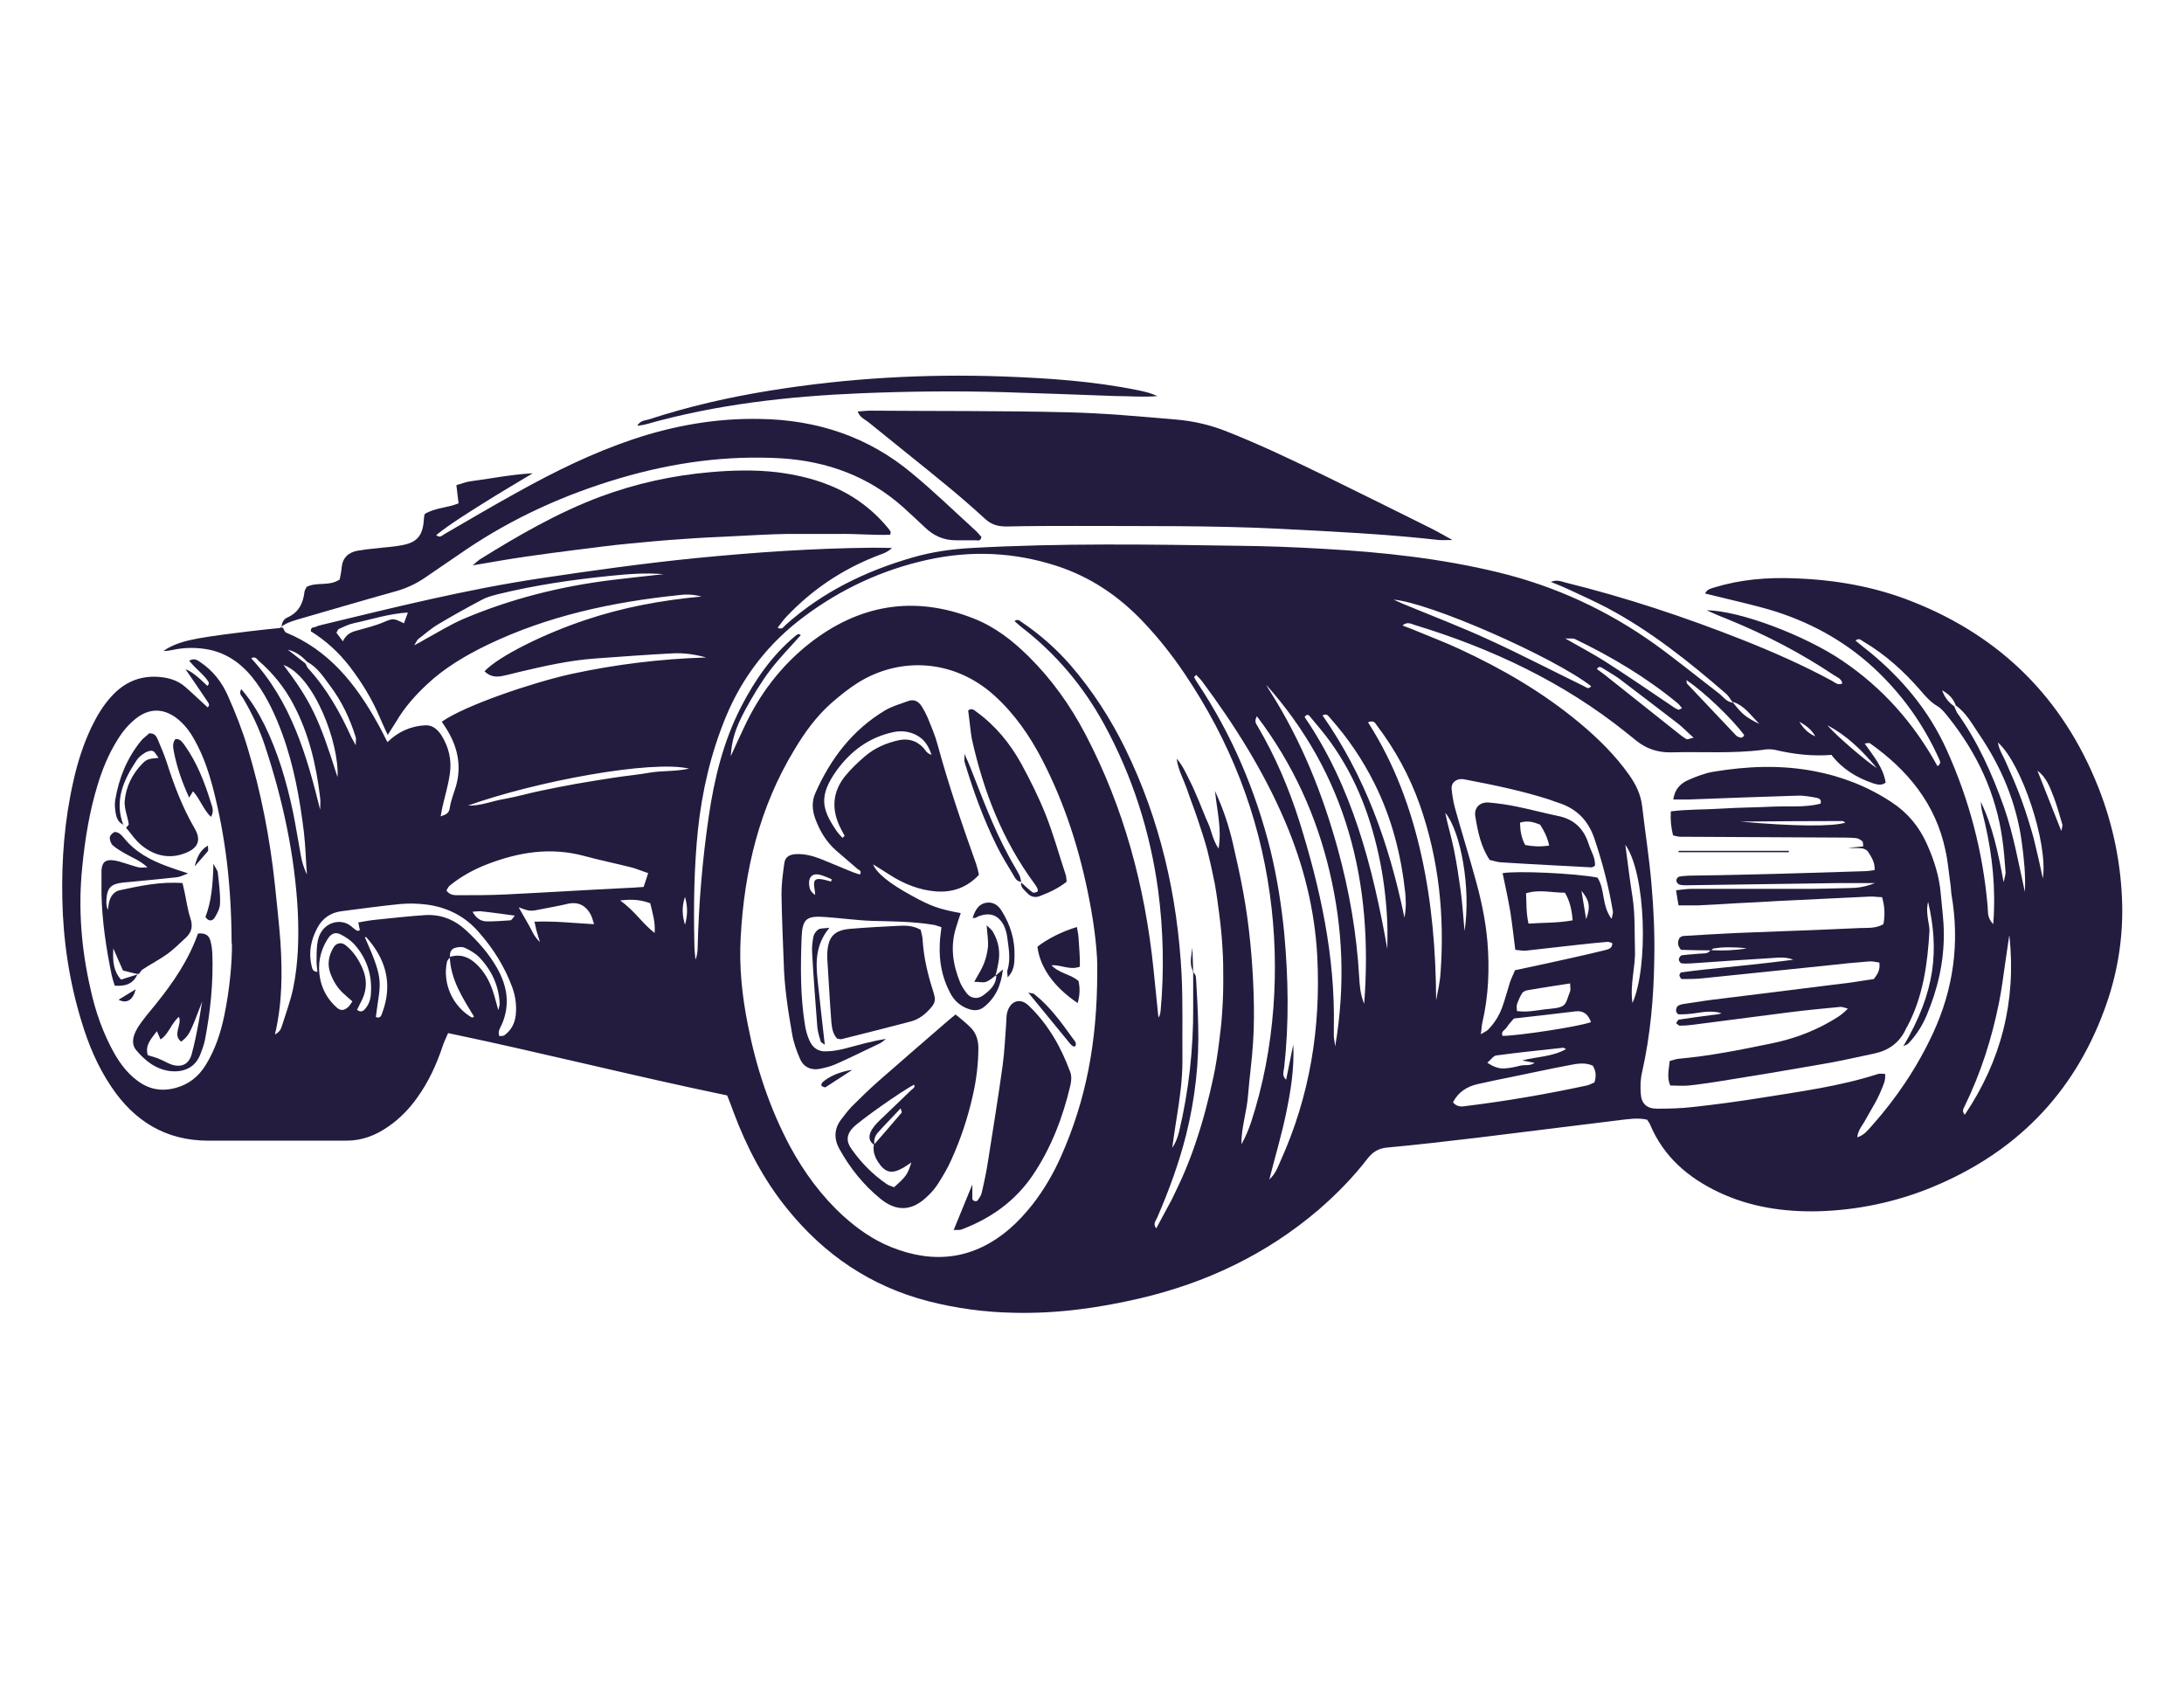
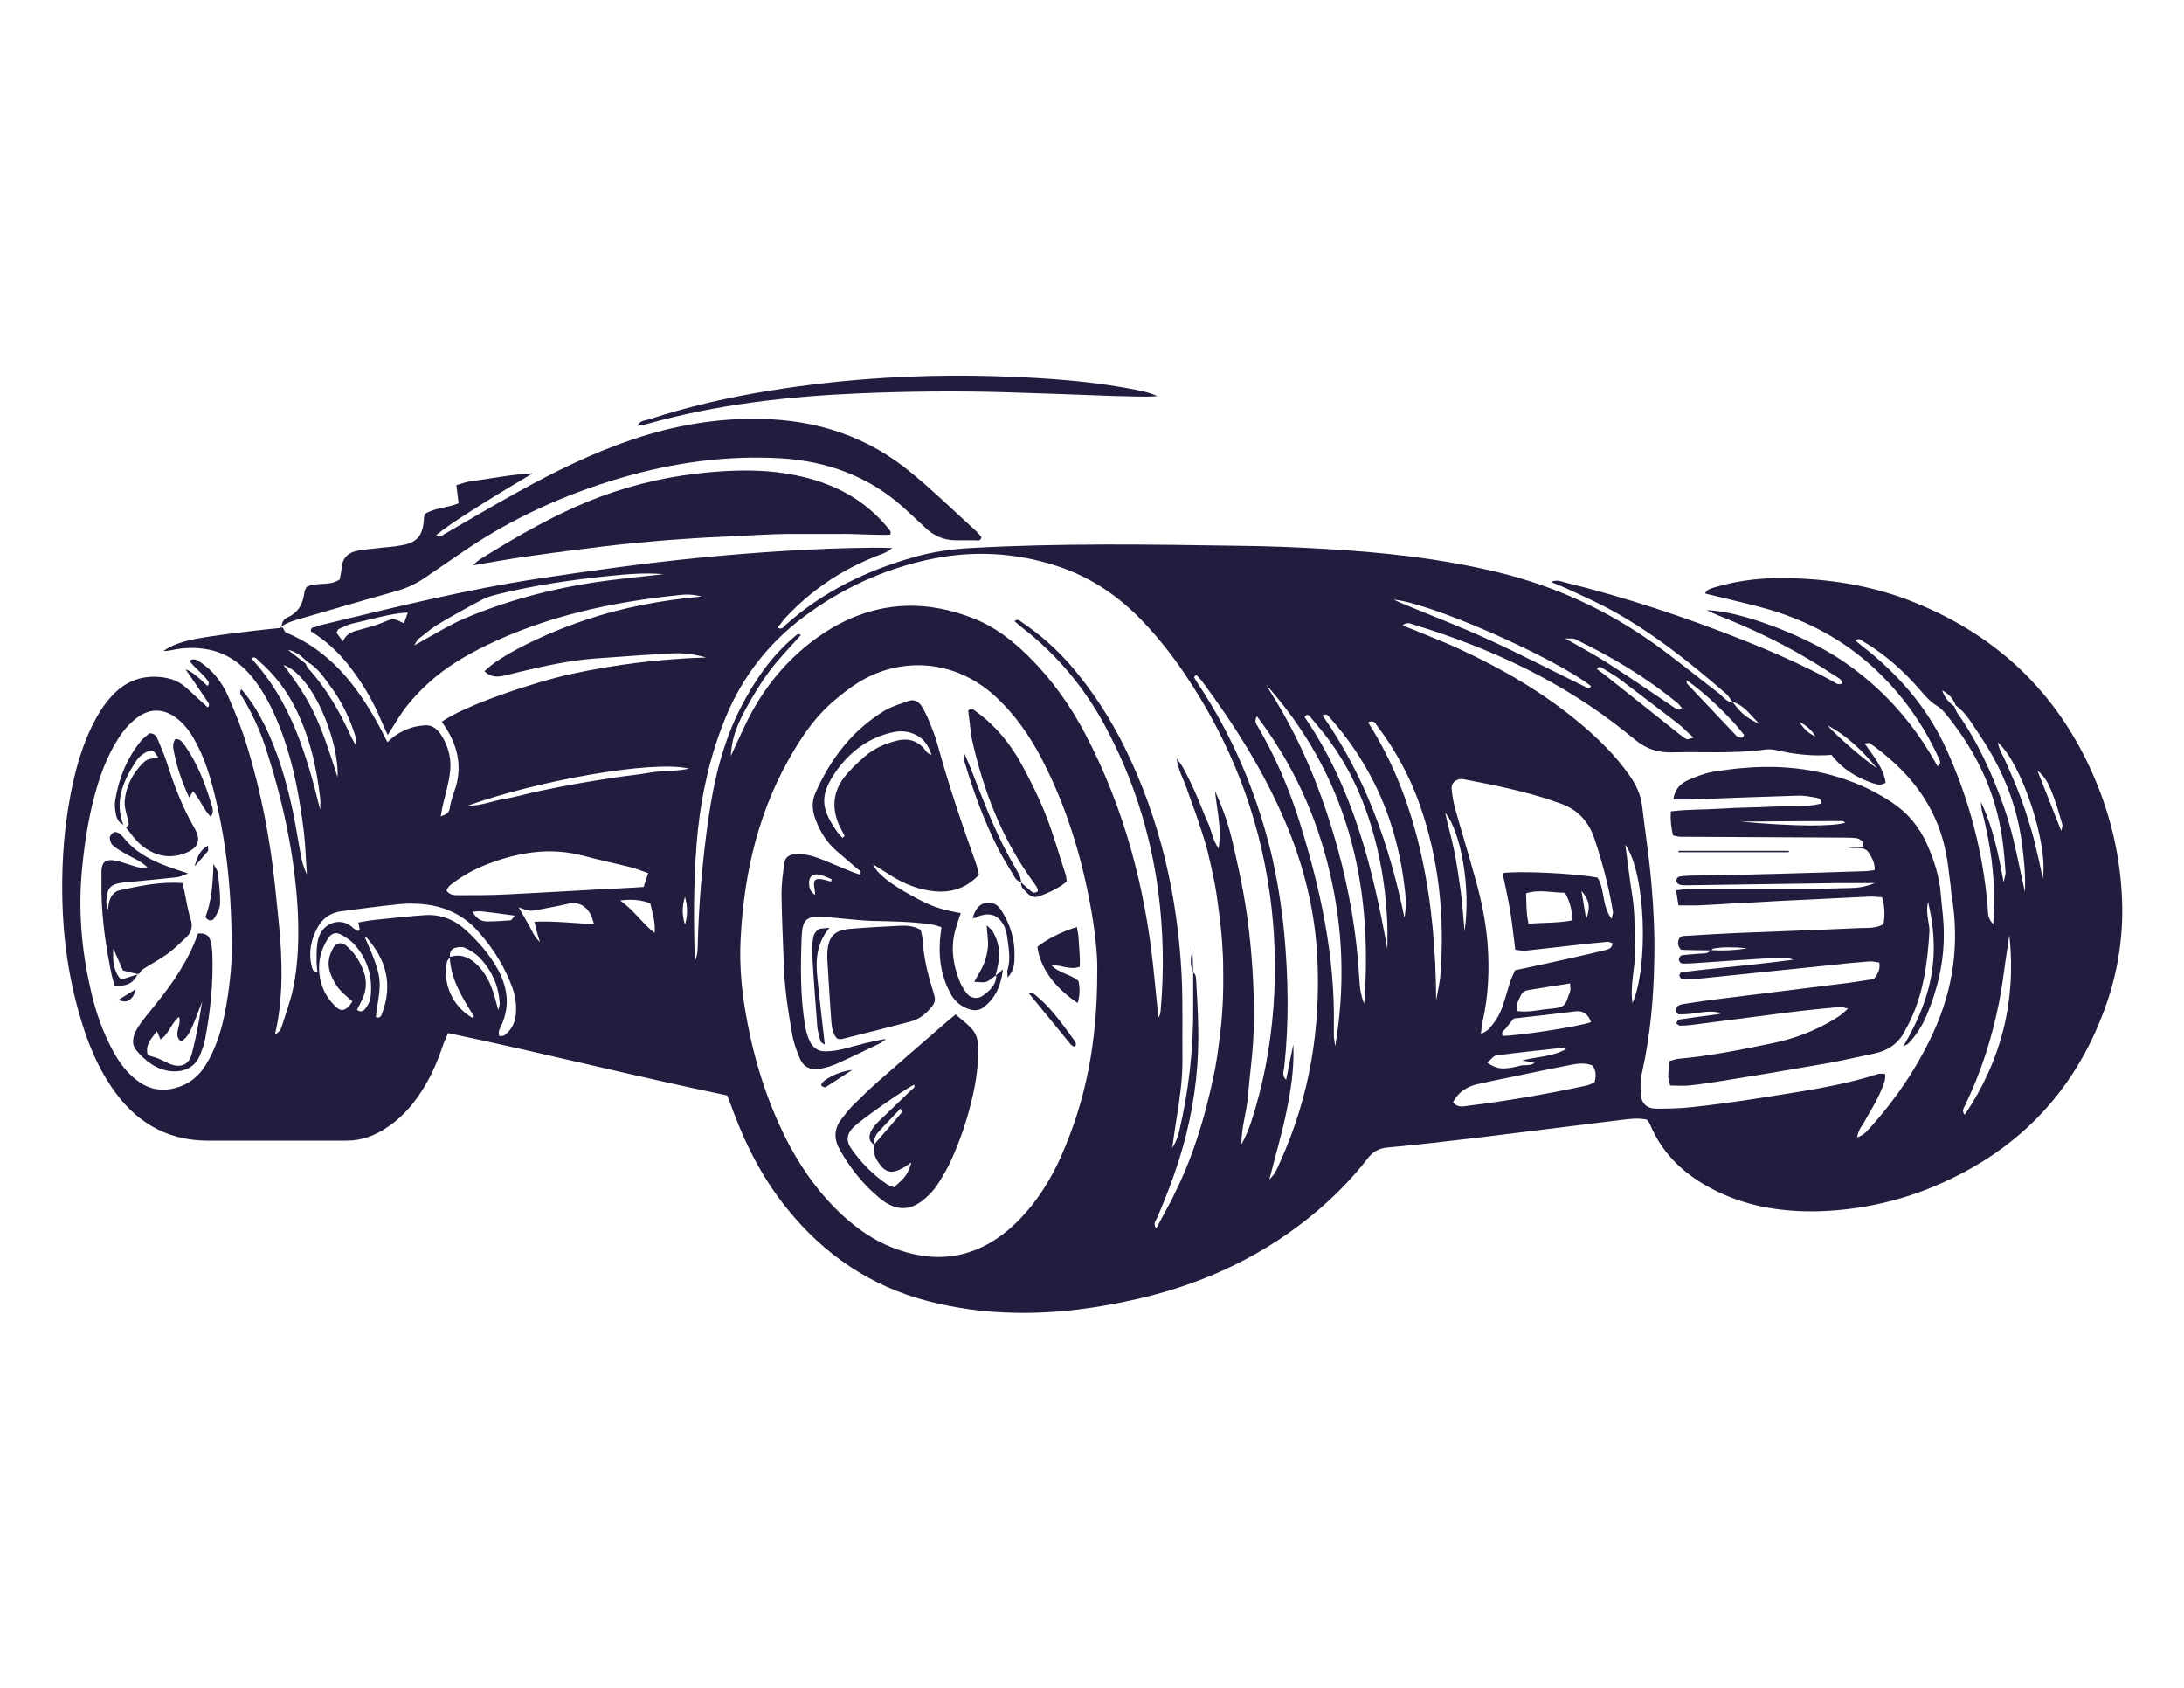
<svg xmlns="http://www.w3.org/2000/svg" id="Layer_1" viewBox="0 0 792 612">
  <defs>
    <style>.cls-1{fill:#231c3f;}</style>
  </defs>
  <path class="cls-1" d="M628.3,254.6c-.8-1-1.4-2.2-2.3-3-13.5-11.7-27.4-22.8-43.2-31.2-4.2-2.2-8.6-4.2-12.9-6.2-2.3-1.1-4.7-2.1-7.5-3.2,2.1-.9,3.7-.2,5.2.2,21.9,5.4,43.3,12.5,64.3,20.8,11.1,4.4,22,9.2,32.5,14.9,1.1.6,2.1,1.7,3.7.9-.3-1.7-1.8-2.2-2.9-2.9-12.1-8.1-25-14.8-38.5-20.3-2.3-.9-4.7-1.9-7.8-3.3,11.6,0,35.5,9,49.1,18.2,14.7,9.9,26.1,22.8,34.6,38.3,1.6-1,.8-2,.5-2.8-5.7-12.6-13.6-23.6-23.8-33-10.9-10-23.6-16.8-37.8-21-5.6-1.6-11.3-2.9-17-4.3-2-.5-4.1-1-6.2-1.5.8-1.6,2.2-1.8,3.4-2.2,9.5-2.9,19.2-3.7,29-3.3,14.8.5,29.3,3,43.2,8.6,31.9,12.7,54.3,35.1,67,67.1,5.5,13.9,8.4,28.3,8.7,43.2.2,12.9-2,25.5-6.5,37.6-11.3,30.7-32.4,51.9-62.5,64.3-13.2,5.4-27,8.3-41.2,8.7-12.4.3-24.7-1.5-36.1-6.9-11.2-5.3-20-12.9-24.9-24.5-.2-.6-.7-1.1-1.1-1.8-3.4-.8-6.9-.2-10.3.2-17,2.1-34,4.2-51,6.3-11,1.3-22,2.6-33,3.6-3.1.3-5.2,1.6-7,3.9-5.3,6.9-11.4,13.1-18,18.8-18.9,16.1-40.7,26.4-64.7,32-15,3.5-30.3,5.6-45.8,5.2-10.4-.2-20.8-1.6-30.9-4.2-20.9-5.4-37.8-16.9-51.3-33.7-8.4-10.4-14.5-22.1-19.2-34.6-.7-2-1.5-4-2.4-6.3-33.8-7-67.2-15.5-101.2-22.6-.7,1.7-1.5,3.2-2,4.8-2.2,6.6-5.1,12.9-9.2,18.6-2.9,4.1-6.4,7.7-10.5,10.5-4.6,3.2-9.5,5.1-15.2,5.1-16.7,0-33.4,0-50.1,0-15.4,0-26.9-7.1-35.3-19.8-4.9-7.3-8.2-15.3-10.7-23.6-4.4-14.4-6.6-29.2-6.9-44.2-.3-14.4.8-28.6,4-42.7,1.5-6.8,3.6-13.4,6.6-19.7,2-4.1,4.3-8,7.5-11.4,4.4-4.7,9.7-7.1,16.2-6.8,3.8.2,7.3,1.1,10.2,3.6,2.8,2.4,5.4,5,8.2,7.5,1.1-.9.1-1.8-.3-2.5-2.6-3.9-5.3-7.8-7.7-11.3q2.5.7,7.9,6c1.2-1.1,0-1.9-.4-2.6-1.2-1.5-2.7-2.8-4.1-4.2-.7-.7-1.4-1.5-2.1-2.3,1.6-1,2.8-.4,3.9.4,4.7,3.1,8,7.4,10.2,12.4,2.7,6.1,5.2,12.4,7.1,18.8,4.9,16.2,8.1,32.8,9.9,49.7.7,6.9,1.5,13.8,2,20.7.7,11,.7,22.1-2,33.5,1.7-.9,2.2-2,2.5-3,1.4-4.5,3.1-9,4.1-13.7,1.9-9.2,2.1-18.5,1.7-27.8-1.1-20.5-5.4-40.4-11.8-59.8-2-6.2-4.8-12.1-8.1-17.7-.5-.8-1.6-1.6-.6-3.2,3.5,4,6.1,8.3,8.4,12.9,4.9,10,8,20.6,10.3,31.4,1.1,5.3,1.9,10.7,2.9,16,.4,2.3,1.1,4.6,2.2,6.9-.4-5.1-.5-10.3-1.1-15.4-1.5-12.1-3.6-24-7.8-35.5-2.4-6.6-5.3-12.9-9.3-18.5-4.3-6-9.7-10.5-17.1-12.1-4.5-.9-9-.9-13.6.1-1,.2-2,.4-3.1.3,3.8-2.6,8.2-3.7,12.5-4.5,6.2-1.1,12.4-1.8,18.7-2.6,4.1-.5,8.1-.9,12.2-1.3l-.2-.2c.4.7.7,1.8,1.3,2,15.5,6.4,25.2,18.6,33.1,32.8,1.3,2.3,2.4,4.6,3.6,6.9,3.9-3.8,8.4-5.8,13.6-6.1,2.6-.2,4.5,1.4,5.9,3.5,2.8,4.4,3.9,9.2,3.1,14.3-.6,4.1-1.8,8-2.7,12-.2,1-.4,2-.6,3.2,1.8-.6,3-1,3.3-3,.4-2.8,1.5-5.4,2.3-8.1,2.1-7.6.4-14.6-3.8-21.1-.5-.7-.9-1.4-1.4-2.1,8.5-6,33.3-14.3,46.9-17.3,16.1-3.5,32.5-5.5,49-6-4-1.1-8-1.7-12.1-1.5-9.5.5-19,1.2-28.6,1.9-9.1.7-18,2.7-26.9,4.8-2.1.5-4.2,1.1-6.3,1.5-2.4.5-4.6.2-6.5-1.7,5.1-5.4,21.5-13.6,36.9-18.7,13.2-4.4,26.8-7,41.8-8.4-3.5-.9-5.9-.8-8.3-.5-24.1,2.5-47.5,7.5-69.5,18.1-7.8,3.8-15.3,8.2-21.7,14.2-4.3,4-8.2,8.4-11.2,13.5-.9,1.5-1.9,2.9-3.1,4.9-1.1-2.4-2-4.3-2.8-6.2-2.8-6.7-6.5-12.7-10.9-18.5-4-5.2-8.8-9.6-14.2-12.9,0-1.7,1.1-1.3,1.8-1.6.8-.4,1.6-.6,2.5-.8,26.1-6.3,52.2-12.8,78.9-16.8,18.7-2.8,37.3-5.4,56.1-7.3,21.4-2.1,42.8-3.6,64.3-3.8,2.1,0,4.3,0,7.2.1-2.2,2-4.3,2.3-6.1,3.1-12.3,4.9-23,12.1-32.1,21.7-1.2,1.2-2.1,2.6-3.3,4.1,1.7.9,2.2-.4,2.9-1,13.4-12,29.1-19.6,46.2-24.5,6.9-2,14-3,21.2-3.4,32.3-1.8,64.7-1.3,97-.8,10.2.1,20.4.5,30.6,1.1,21.5,1.2,42.8,3.5,63.7,8.6,20.5,5,39.3,13.7,56.4,25.9,7.9,5.7,15.5,11.9,23.2,17.8,1.7,1.3,2.9,3.3,5.3,3.5,3.2,4.1,4.6,5.3,9.5,7.7-3.4-3.5-5.5-6.6-9.3-7.9ZM163,347c3.9-1.2,7-.1,9.9,2.7,2.7,2.6,4.5,5.8,5.7,9.3.8,2.2,1.3,4.5,2.1,7.3.3-1.2.5-1.8.5-2.4-.3-6.5-2.9-12.1-7.4-16.8-1.5-1.5-3.4-2.6-5.4-3.5-1-.4-2.6-.2-3.7.2-1.2.5-1.7,1.8-1.5,3.3-.4.5-.9,1-1.1,1.6-1.7,7.9,2,16.2,9.1,20.3,0,0,.3-.2.7-.4-4.1-6.7-8.5-13.4-8.8-21.7ZM111.4,240q-3.3-3.6-7-4.4c2.6,2,4.5,3.5,6.4,5,.3.6.5,1.2.9,1.7,6.8,7.4,11.7,16.1,15.8,25.2.3.6.7,1.2,1.5,2.7,0-1.7.2-2.4,0-2.9-2.1-6.7-5-12.9-9.2-18.5-2.4-3.2-4.6-6.8-8.4-8.8ZM709.2,255.7c-.9-2.5-2.6-4.1-4.9-5.4.8,2.4,2.3,4.4,4.4,5.8.3.8.6,1.6,1,2.3,7.5,10.5,12.7,22.1,17,34.2,3.5,10,5.3,20.5,7.6,30.8.3-6-.3-11.9-1.1-17.8-1.9-14.4-7.4-27.5-15.6-39.5-2.5-3.7-4.7-7.8-8.5-10.4ZM432.6,352.5c1.3.9,1.1,2.3,1.2,3.5.3,5.2.6,10.4.7,15.6.4,13.5-1.1,26.8-4.4,40-2.6,10.3-6.3,20.3-10.5,30-.5,1.1-1.6,2.2-.3,3.8,1.9-3.6,3.8-7,5.6-10.4,1.7-3.5,3.4-7,4.9-10.6,1.5-3.6,2.9-7.3,4.1-11,1.3-3.9,2.5-7.9,3.5-11.8,1-3.8,1.9-7.6,2.7-11.4.8-3.8,1.4-7.7,1.9-11.6.5-3.9,1-7.8,1.2-11.6.3-3.9.4-7.8.4-11.7s0-7.8-.3-11.7c-.2-3.9-.6-7.8-1.1-11.7-.5-3.9-1-7.7-1.7-11.6-.8-4-1.7-8.1-2.7-12.1-1-3.8-2.3-7.5-3.5-11.2-1.2-3.7-2.7-7.3-3.9-11-1.3-3.6-3.2-7-3.7-10.9,2,2.2,3.2,4.9,4.5,7.5,1.3,2.5,2.4,5.1,3.5,7.7,1.2,2.8,2.2,5.6,3.5,8.4,1.2,2.7,1.5,5.7,3.7,9,1.2-7.1-.5-13.3-1.3-20.9,3.2,7,5,12.7,6.4,18.6,1.4,6.1,2.8,12.3,3.9,18.4,1.1,6,1.9,12,2.5,18,.6,6,1,12.1,1.2,18.2.2,6.1.2,12.2-.2,18.2-.4,6.3-1.3,12.5-1.8,18.8-.4,6-2.5,11.8-2.4,17.9,1.4-2.5,2.5-5.1,3.4-7.7,4.5-13.7,7.1-27.6,8.2-42,1-13.7.6-27.3-1.3-40.9-4-29.1-14.5-55.7-30.9-80-4.5-6.7-9.5-13-15-18.8-8.8-9.3-19.1-16.3-31.4-20.3-15.4-5-31.1-5.7-46.9-2.2-16.3,3.6-31.2,10.5-44.6,20.5-12.8,9.5-22.4,21.7-28.5,36.5-5.4,13.1-8.6,26.8-10.1,40.9-1.4,13.6-1.6,27.3-1.3,41,0,2,.2,4,.4,6.1.6-1.5.8-3,.8-4.5.4-15.9,1.7-31.6,4-47.3,2-13.8,5.3-27.3,11.7-39.8,5-9.7,11.1-18.6,19.6-25.7.6-.5,1.3-1.2,2.1-.4-3.7,4.2-7.7,8.2-11.1,12.7-3.4,4.5-6.3,9.4-9,14.3-3.8,7.1-4.9,11.1-5.3,16.9,1.9-4.2,3.4-7.4,4.9-10.6,5.5-11.8,13.2-22,23.4-30.1,18.1-14.3,38.2-17.8,59.9-9.2,7.6,3,13.9,7.9,19.7,13.6,8.4,8.3,15.2,17.8,20.7,28.3,14,26.7,21.6,55.2,24.7,85.1.6,5.9,1.2,11.8,1.8,17.7.6-.9.7-1.7.8-2.6,1.3-14.5,1-29-.9-43.5-2.9-21.3-9.3-41.4-19.6-60.3-7.5-13.7-17.3-25.4-29.7-35-.9-.7-1.8-1.5-2.8-2.4,1.2-.9,1.9-.1,2.5.3,6.7,4.5,12.7,9.8,18,15.9,7.8,9.1,14.3,19.1,19.6,29.9,12.7,25.9,19,53.5,20.5,82.1.5,10.4.2,20.8.3,31.3,0,7-1,13.8-2.1,20.7-.6,3.6-1.1,7.2-1.6,10.8,1.3-1.9,2-3.9,2.5-5.9,3.5-14.8,5.2-29.9,5.1-45.2,0-4.3,0-8.7,0-13h-.2ZM397.9,352.4c.2-6.1-.9-16-2.8-25.8-3.4-17.8-8.8-34.9-17.1-51-4.5-8.7-10-16.7-17.4-23.4-14.7-13.3-34.3-14.1-49.4-4.7-3.5,2.2-6.7,4.8-9.8,7.5-5.4,4.8-9.6,10.6-13.3,16.8-12.7,20.9-18.2,43.9-19.5,68.1-.6,10.7.5,21.2,2.6,31.7,3,15.4,7.9,30.2,15.3,44.1,5.1,9.4,11.4,18,19.3,25.2,5.2,4.7,10.9,8.7,17.4,11.3,15.7,6.3,30.2,4.4,43.1-6.8,2.9-2.5,5.6-5.5,8-8.5,4.3-5.5,7.8-11.5,10.6-17.9,8.8-19.9,13-40.8,13-66.6ZM664.4,273.7c-7,.6-13.9-.2-20.7-1.8-1.4-.3-3-.3-4.5,0-11,1.4-22.1.6-33.2.9-4.8.1-9-1.3-12.7-4.3-1.2-1-2.4-1.9-3.6-2.9-22.8-18.3-48.8-30.5-76.7-39-1.3-.4-2.7-1.3-4.4.2,2,.8,3.8,1.4,5.6,2.2,5,2.1,10.1,4,15,6.3,15.6,7.2,30.4,15.8,43.7,26.9,6.7,5.6,12.9,11.7,17.9,18.8,2.4,3.4,4.2,7,4.7,11.3,1.1,9.5,2.6,18.9,3.4,28.4.8,9.1,1.2,18.2,1,27.3-.2,13.7-1.4,27.3-4.4,40.7-.6,2.5-.7,5.2-.5,7.8.2,3.7,2.2,5.5,5.9,5.5,4.3,0,8.7-.1,13-.6,8.2-.9,16.4-2,24.5-3.3,14.3-2.3,28.8-4.2,42.7-8.7.7-.2,1.6,0,2.5,0,.3,2.4-.7,4.1-1.4,5.9-.8,2-1.8,3.9-2.9,5.8-.9,1.7-2,3.4-2.9,5.1-.9,1.8-2.6,3.4-2.9,6.2,2.7-.9,3.9-2.7,5.3-4.2,9-10.1,16.5-21.3,22.2-33.6,7.4-16,9.7-32.7,6.7-50.1-.2-1.3-.2-2.6-.4-3.9-.6-4.1-.9-8.2-1.8-12.2-3.5-16.9-13.7-29.2-27.4-38.9-.3-.2-1,0-1.9.1,3.3,4.7,6.8,8.8,7.6,14.2-1.7,1.2-3.2.6-4.6.2-5.9-2-11-5.1-15-10.2ZM84,342.2c-.1-21.7-2.3-39-6.7-56.2-1.6-6.1-3.6-12.1-6.7-17.6-1.8-3.3-4-6.2-7.1-8.4-4.6-3.2-9.4-3.1-13.9.3-3,2.3-5.3,5.1-7.2,8.3-3.1,5-5.3,10.4-7,16-3,9.8-4.6,19.8-5.6,30-1.5,14.9-.3,29.5,3,43.9,1.8,8.3,4.6,16.3,8.8,23.7,2.1,3.6,4.6,6.9,7.9,9.4,4.2,3.3,8.8,4.3,14.1,2.9,4.9-1.3,8.5-4.2,11.1-8.5,3.3-5.4,5.3-11.4,6.6-17.6,2.1-10,2.9-20.2,2.8-26.4ZM433.7,244.8c-.2.2-.5.5-.7.7.4.7.8,1.5,1.3,2.2,12.4,18.6,21,38.9,26.4,60.5,2.4,9.9,4,20,5,30.1,1.5,16.3,1.8,32.5,0,48.7-.2,1.5-.9,3.1.7,4.5.8-4,1.6-7.9,2.6-12.8.4,9.1-1,17.1-2.6,24.9-1.6,7.8-3.9,15.4-6.1,24.1,2.4-2.3,3.1-4.6,4-6.6,10.7-23.6,14.7-48.4,13.4-74.2-.9-17.1-5-33.4-11.7-49.1-7.8-18.3-18.3-34.9-30.1-50.8-.6-.8-1.4-1.5-2.1-2.3ZM584.5,333c.2-1.3.5-1.9.4-2.5-1.5-9-3.8-17.8-6.7-26.4-2.3-6.8-6.6-11-13.3-13.1-1-.3-2-.7-3.1-1.1-9.7-3.1-19.7-5.2-29.7-7.1-.6-.1-1.3-.3-1.9-.3-2.2-.1-3.9,1.3-3.8,3.4.2,2.3.6,4.7,1.2,7,2.3,8.3,4.9,16.6,7.2,25,2.2,7.7,3.9,15.5,4.6,23.6.8,9.8.4,19.5-1.8,29.1-.3,1.2-.3,2.5-.6,4.4,1.3-.8,2.1-1.1,2.7-1.7,2.3-2.4,4-5.1,5.1-8.2,1-2.8,1.8-5.8,2.7-8.7.5-1.6,1.3-3.1,1.9-4.6,7.2-1.5,13.9-3,20.7-4.5,4-.9,8-1.8,12-2.8,1.1-.3,2.6-.6,2.6-2.5-.5-.2-1.1-.5-1.7-.5-3.7.3-7.3.7-11,1.1-6.2.7-12.5,1.4-18.7,2.1-1.2.1-2.5-.2-3.8-.3-.6-4.8-1.1-9.3-1.8-13.8-.8-4.7-1.8-9.3-2.8-14,5-.9,25.9,0,34.4,1.6,2.8,4.3,1.5,10,5,14.8ZM235.1,316.6c-2.2-.7-4-1.5-5.8-2-5.9-1.5-11.8-2.7-17.7-4.3-12.1-3.2-23.6-1.3-35,3.1-4.9,1.9-9.4,4.4-13.5,7.7-.6.5-.9,1.3-1.2,1.8,1.2,1.7,2.8,1.7,4.3,1.7,5.9,0,11.7,0,17.6-.3,14.3-.7,28.6-1.6,42.9-2.3,2.1-.1,4.3-.2,6.7-.4.6-1.7,1.1-3.3,1.7-5.2ZM722.8,335.2c.2-2.5.3-4,.3-5.5.4-12-1.3-23.8-4.3-35.4-.3-1.2-.4-2.4-.5-3.6,4.3,8.9,6.3,18.4,8.3,29.2.4-2,.7-2.8.7-3.5-.3-4.1-.6-8.2-1.2-12.3-2.3-16.5-9.2-31.1-19.5-44-1.2-1.5-2.5-3.2-4.1-4.1-2.5-1.5-4.3-3.6-6.1-5.7-6-6.9-12.7-13-20.7-17.7-.7-.4-1.6-1.5-2.8-.3,1.7,1.4,3.4,2.8,5.1,4.1,11.9,9.8,21.5,21.3,27.9,35.4,8.2,18.1,13.2,37.1,14.9,56.9.2,1.9-.3,3.9,2,6.4ZM459,248c.6,1.1,1.2,2.2,1.9,3.2,11.1,17.6,18.7,36.6,24.2,56.5,4.2,15.3,6.9,30.8,7.8,46.7.2,2.9.3,5.8,1.8,9.6,3.4-44.2-6.4-83.2-35.8-116ZM455.8,259.7c-1.1,2-.2,2.8.3,3.7,6.4,10.9,11.3,22.4,15.1,34.4,7.6,24.3,13,48.9,12.5,74.6,0,1.1,0,2.2,0,3.2,0,.8.2,1.6.5,3.8,3.7-22.1,2.8-42.8-2-63.2-4.8-20.4-13.3-39.2-26.4-56.5ZM526.9,399.7c1.5,1.8,3.3,1.6,5,1.3,14.6-1.8,29.1-4.3,43.5-7.4,1-.2,1.9-.8,2.8-1.1.7-2.3.6-4.1-.6-6.1-3.1-1.4-6.3-.6-9.4,0-6.4,1.2-12.7,2.6-19.1,3.9-4.5.9-8.9,1.8-13.3,2.8-3.9.9-7,2.9-8.9,6.6ZM129.8,334.5c2.2-.4,4.3-.8,6.4-1,6-.6,12-1.3,18.1-1.7,5.7-.3,10.6,1.7,14.8,5.6,4.3,4,8.2,8.4,11.1,13.5,3.7,6.5,4.9,13.3,1.8,20.5-.6,1.3-1.6,2.6-.9,4.3.6-.1,1.3,0,1.8-.3,2.4-1.8,3.7-4.1,4.1-7.1.4-3.5,0-6.9-1.2-10.2-2.7-7.4-6.8-14-12-19.9-5-5.9-11.5-9.2-19-10.2-3.2-.4-6.5-.5-9.7-.2-7.1.7-14.2,1.7-21.3,2.6-3.9.5-6.9,2.6-8.7,6-2.3,4.3-3.3,8.9-2.1,13.8.2.9.3,2.1,2.1,2.2-.1-1.6-.4-3-.3-4.5,0-2.4,0-4.8.5-7.1,1.6-6.6,8.4-8.1,12.1-4.9.7.6,1.3,1.1,2.1,1.6.2.1.6-.1,1-.2-.2-.8-.3-1.6-.5-2.6ZM520.8,362.7c.6-3.3,1.4-6.6,1.6-10,1.5-20.7-.6-41.1-7.5-60.8-3.7-10.5-9-20.2-15.7-29-.5-.7-1-1.9-3.1-1,9.6,15,15.6,31.3,19.4,48.5,3.8,17.2,5.2,34.6,5.3,52.2ZM503.1,344.1c0-3,.1-6,0-9.1-.3-7.4-1.1-14.7-2.5-21.9-3.1-15.9-8.6-30.8-18.1-44-2.3-3.2-4.8-6.1-7.3-9.1-.4-.5-1.1-1.5-2.1,0,17.3,25.3,24.7,54.3,30,84.1ZM509.3,332.8c.7-3.9.5-6.4.3-9-1.5-13.9-4.9-27.2-11.2-39.8-4.3-8.6-9.6-16.4-16-23.6-.6-.6-1.1-1.9-2.8-1,15.3,21.9,24.1,46.2,29.7,73.3ZM240.7,208.2c-7-.6-13.2,0-19.4.6-13.8,1.4-27.5,3.4-40.9,6.7-1.9.5-3.8,1-5.5,1.9-5.3,2.8-10.7,5.8-15.9,8.9-2.6,1.5-4.9,3.6-7.3,5.4-.4.3-.6.9-1.5,2.3,1.9-1,2.8-1.5,3.6-2,4.8-2.6,9.4-5.5,14.3-7.6,17.2-7.3,35.2-11.8,53.8-14.1,6-.7,12-1.4,18.7-2.1ZM728.6,339.4c-.5,3.2-.9,6.3-1.4,9.5-.7,4.9-1.3,9.8-2.3,14.7-2.6,13-6.6,25.5-12.4,37.4-.4.9-1.2,1.8,0,3.2,13.2-19.6,18.7-41.1,16.2-64.8ZM129.5,366.2c1.4,1,2.3.4,3-.5,1.3-1.5,1.9-3.4,2-5.4.5-6.8-1.5-12.9-6.1-18-1.3-1.4-3-2.5-4.7-3.4-2-1.1-3.6-.5-4.9,1.6-2.8,4.4-3.7,9.3-2.7,14.4.8,4.1,2.9,7.7,6.1,10.5,1.3,1.1,2.5,1.1,4-.2.6-.5,1-1.3,1.6-2.1-1.3-1.1-2.4-2.1-3.5-3.1-2.1-2-3.5-4.4-4.5-7.1-1.2-3.3-.6-6.4,1.1-9.3,1-1.7,2.9-2.1,4.4-.9,2.8,2.2,4.7,5.1,6.1,8.3,1.7,3.8,1.7,7.6,0,11.3-.6,1.3-1.3,2.5-1.9,3.8ZM505.1,217.3c1.6.7,2.7,1.2,3.8,1.7,10.4,4.3,20.9,8.3,31.1,13,11.6,5.3,22.9,11.2,34.4,16.8.8.4,1.7,1.3,2.6,0-13.8-10.7-58.9-30.5-71.9-31.4ZM577,370.7c-1.1-3-2.8-4.3-5.6-4-7.5.9-15,1.8-22.4,2.6-1,1.2-1.9,2.1-2.6,3.2-.6,1-2.3,1.5-1.5,3.1,5.4,0,27.5-3.3,32.1-5ZM554.3,334.9c5.7-.4,10.8-.2,16-1.2-.3-3.7-1-7-2.8-10-4.7,0-9.3-1.3-14.1.2.2,3.6,0,7,.9,11ZM169.6,292.1c4.6.2,8.9-1.7,13.3-2.4,4.5-.8,8.9-2.1,13.3-3,4.2-.9,8.5-1.7,12.8-2.5,4.5-.8,9-1.5,13.5-2.2,4.5-.7,9-1.1,13.5-1.9,4.3-.7,8.8-.3,13.9-1.4-13.4-3.2-55.3,4.5-80.2,13.4ZM116.1,293.7c0-1.5.2-3,0-4.4-1.4-11.9-4.1-23.4-9.8-34.1-3.2-6-7.4-11.2-12.5-15.6-.6-.6-1.3-1.8-2.7-.9,14.4,15.6,20.1,35,25,54.9ZM215.4,335c-.5-1.5-.7-2.5-1.2-3.4-1.9-3.5-4.8-4.8-8.7-3.8-2.9.7-5.9,1.2-8.9,1.8-4.4.9-4.4.9-8.5-.6,1.3,2.2,2.4,4.3,3.6,6.3,1.1,1.8,1.7,4,4.1,6.3-.6-2-.9-3-1.2-4-.3-1-.4-2-.8-3.4,7.3-.3,14.1.5,21.5.9ZM569.3,356.6c-5.4.8-10.3,1.6-15.1,2.4-.8.1-1.8.5-2.2,1.1-.8,1.2-1.4,2.7-1.9,4.1-.2.7,0,1.5,0,2.4,4.3.6,8-.5,11.9-.8,6.4-.6,5.5-1.6,7.4-6.4.2-.6,0-1.3,0-2.8ZM592,363.7c5.8-13.1,4.9-46.9-2.6-57.4.9,6.5,1.6,12.7,2.6,18.9,1,6.5.7,13,.9,19.4.2,6.2-1.9,12.3-.9,19.1ZM740.8,318.5c2-12.6-7.7-41.8-16.3-49.3.5,2.9,1.9,4.8,2.8,6.9,1,2.4,2.1,4.7,3.1,7.1.9,2.2,1.8,4.4,2.6,6.6.9,2.4,1.7,4.9,2.5,7.4.7,2.3,1.4,4.5,2,6.8.6,2.5,1.2,5,1.8,7.6.5,2.3,1,4.6,1.5,6.9ZM122.4,281.8c.7-12.3-8.5-36.7-19.6-40.7,10,13.3,12.9,19.4,19.6,40.7ZM539.3,385.3c2.5,1.7,4.4,2.2,6.3,2.1,1.9-.1,3.8-.5,5.7-1,1.6-.4,3.5.2,5.2-1-1.6-.3-2.8-.6-4.5-.9,5.5-1.4,10.9-1.3,15.9-4.1-.6-.3-.8-.5-1-.5-8.1.9-16.2,1.7-24.3,2.8-1,.1-1.9,1.5-3.3,2.7ZM609.9,256.7c-.7-.8-1-1.3-1.5-1.7-11.4-9.4-24-16.9-37.3-23.3-.6-.3-1.4-.1-3.5-.2,6.1,3.5,11.1,6.1,15.8,9.2,7.8,5,15.5,10.3,23.2,15.5.5.4,1.1.7,1.7,1,.2,0,.4.2.6.1.2,0,.4-.2,1-.5ZM614.3,267.6c-2.4-2.1-3.9-3.7-5.5-5-7.2-5.5-14.3-11-21.6-16.5-1.9-1.4-4-2.5-6-3.8-.7-.4-1.4-.9-2.1.3.9.6,1.7,1.3,2.6,1.9,8.9,7.1,17.9,14.2,26.8,21.3,1,.8,2,1.6,3.1,2.2.4.2,1.1-.2,2.8-.6ZM524.1,294.7c.9,4.6,2.3,9,3.2,13.6,1,4.9,1.7,9.8,2.4,14.7.6,4.5.9,9,1.4,14.6,2.4-15.6-1.4-36.2-7-42.9ZM124.4,232.4c1.2-2.4,2.9-3.2,4.8-3.7,3.5-1,7-1.8,10.4-3.3,3-1.3,3.4-1.1,6.9.6.4-1.2.9-2.4,1.4-3.9-6.8.4-13.2,2.5-19.7,3.9-1.9.4-3.6,1.3-5.4,2.1-.3.1-.4.7-.8,1.3.6.8,1.2,1.6,2.3,3.1ZM136.4,368.8c1.5.6,1.9-.6,2.2-1.5,3.9-10.4,1.4-19.5-5.8-27.5,0,0-.3,0-.5,0,7.3,16.4,5.6,16.1,4,28.9ZM224.9,326.5c5.3,3.8,8,8.3,12.5,11.8.3-4.1-.8-7.3-1.6-10.8-3.1-1.1-6.2-1.6-10.9-1ZM611.6,246.6c.1,1,0,1.2.2,1.3,5.9,6.2,11.8,12.5,17.7,18.7.1.2.3.3.5.4.9.4,1.9,1,2.5-.5-4.6-6.1-14.2-15.3-20.9-19.9ZM171.3,330.5c1.3,2.4,3,3.6,5.4,3.6,2.8,0,5.6-.2,8.4-.4.4,0,.8-.8,1.6-1.7-4.5-.6-8.6-1.2-12.6-1.6-.8,0-1.6.1-2.7.2ZM662.7,263c3.5,4.1,14.4,13.3,17.9,15.5-5.5-6.6-11-11.9-17.9-15.5ZM738.8,279.3c2.8,7.2,5.7,14.3,8.7,22,.2-1.1.5-1.8.4-2.3-1-3.3-1.9-6.7-3.1-9.9-1.4-3.6-2.7-7.3-6-9.7ZM575.2,333.3c1.7-4.6,1.1-6.9-1.7-10.3.6,3.8,1.2,7.1,1.7,10.3ZM652.5,261.7c1.4,2.3,3.2,4.2,5.8,5.3-1.3-2.4-3.4-4-5.8-5.3ZM248.4,335.3c.9-3.1,1.1-6.3,0-10.1-1.3,3.9-.9,7,0,10.1Z" />
-   <path class="cls-1" d="M311.1,149.2c1.6-.1,3.1-.3,4.6-.3,23.9.2,47.7,0,71.6.6,13,.3,26,1.5,38.9,2.6,6.3.5,12.4,1.9,18.3,4.2,12.7,5,25,10.9,37.3,16.9,12.1,5.9,24.1,11.9,36.2,17.9,2.5,1.2,4.9,2.6,8.7,4.7-2.7,0-3.8.1-5,0-19.4-2.2-38.9-3.1-58.4-4.1-24.3-1.2-48.6-.9-72.9-1-8.5,0-16.9,0-25.4.2-3,0-5.4-.6-7.7-2.7-4.6-4.2-9.4-8.4-14.3-12.4-9.2-7.6-18.6-15-27.8-22.5-1.4-1.2-3.4-1.8-4.2-4.2Z" />
+   <path class="cls-1" d="M311.1,149.2Z" />
  <path class="cls-1" d="M102.1,227.6c0-1.7.7-3.1,2.1-3.7,4.1-1.8,5.7-5.1,6.2-9.2,0-.6.5-1.2.8-1.9,3.7-1.9,8.2-.1,12-2.7.2-1.3.6-2.8.7-4.3.3-3.5,2.4-5.5,5.7-6.1,2.3-.4,4.7-.7,7.1-.9,3-.4,6.1-.5,9-1.1,5.6-1,7.6-3.5,8-9.2,0-.6.1-1.3.3-2.1,3.6-2.3,8.2-2.2,12.3-3.9-.3-2.2-.5-4.3-.8-6.6,1.9-.5,3.5-1.2,5.2-1.4,7.1-.9,14-2.4,22.5-2.9-6.8,4.1-12.6,7.5-18.3,11.1-5.7,3.6-11.4,7.1-16.7,11.3,1.2,1.2,2.1.2,2.9-.3,8.8-5.1,17.6-10.3,26.5-15.2,13.5-7.5,27.3-14.3,41.9-19.2,14.9-5,30.2-7.7,46-7.4,20.7.3,39.3,6.4,55.2,19.7,8,6.6,15.5,13.9,23.2,20.9.8.7,1.4,1.6,2,2.2-.3,1.7-1.4,1.2-2.1,1.2-2.4,0-4.8,0-7.2,0-4.3,0-8-1.6-11.1-4.6-2.7-2.6-5.4-5-8.1-7.5-12.5-11.1-27.3-16.5-43.8-17.6-19.9-1.2-39.4,1.5-58.5,7.1-20.1,5.9-39,14.4-56.4,26.2-4.8,3.3-9.7,6.6-14.5,9.9-3.6,2.5-7.5,4.2-11.8,5.3-11.5,3.2-22.9,6.6-34.4,9.9-2.3.7-4.6,1.4-6.4,3l.2.2Z" />
  <path class="cls-1" d="M171.4,205c1.3-1.1,1.9-1.7,2.5-2.1,14-8.7,28.3-17,43.8-22.8,12.9-4.8,26.2-7.7,39.9-8.9,8-.7,16-.9,24,0,6.3.8,12.4,2.1,18.3,4.4,8.9,3.4,16.4,8.8,22.4,16.2.3.3.5.7.7,1.1,0,.2,0,.4-.2,1-6.1.2-12.3-.4-18.5-.3-6.3,0-12.6,0-18.9,0-6.3.1-12.6.5-18.9.8-6.5.3-13,.6-19.5,1.1-6.3.4-12.5,1-18.8,1.6-6.3.6-12.5,1.4-18.7,2.2-6.2.8-12.5,1.6-18.7,2.5-6.2.9-12.3,2-19.5,3.2Z" />
  <path class="cls-1" d="M419.9,143.6c-5.2.5-10.4,0-15.5,0-13.4-.5-26.9-1-40.3-1.4-17.3-.5-34.7-.3-52,.4-26.2,1.1-52.3,4-77.7,11.2-1,.3-2.1.4-3.3.6,1-1.9,2.7-1.9,4.1-2.3,14.4-4.7,29.2-8.1,44.2-10.5,27.9-4.5,56-6.1,84.2-5.1,16.5.6,32.9,1.7,49.1,5,2.5.5,4.9,1.1,7.2,2.2Z" />
  <path class="cls-1" d="M361,353.8c.7-.6,1.5-1.3,2.7-2.3-.7,5.9-2.7,10.4-7.1,13.8-1.5,1.1-3.2,1.2-4.9.7-3.3-1-5.7-3.1-7.2-6.1-2.9-5.5-4-11.4-3.7-17.6,0-1.9.4-3.9.6-6.1-1.1-.3-2.1-.8-3.1-.9-7.3-1.2-14.7-1.2-22.1-1.4-5.6-.2-11.2-1-16.9-1.4-6.8-.5-8.3.6-8.6,7.3-.4,10.6-.5,21.3,1.2,31.8.3,1.9.8,3.8,1.6,5.6,1.1,2.6,3.2,4.2,6.1,4,2.1,0,4.3-.4,6.4-.9,5-1.3,10-2.8,15.3-3.6-.7.5-1.4,1.2-2.2,1.6-5.3,2.5-10.5,5.1-15.9,7.5-2,.9-4.1,1.4-6.2,1.8-3.1.5-5.7-.8-6.9-3.7-1.3-3-2.4-6.1-2.9-9.3-1.5-8.5-2.8-17.1-3-25.8-.3-8.2-.7-16.5-.8-24.7,0-3.7.5-7.3,1-11,.3-2.3,1.7-3.2,4.1-3.4,3.3-.2,6.5.7,9.5,1.9,3.8,1.5,7.6,3.2,11.4,4.7.8.3,1.6.5,2.4.8.9-1.3-.3-1.6-.8-2-2.6-2.3-5.3-4.5-7.9-6.8-3.5-3.1-5.8-7-7.4-11.3-1.2-3.2-1.4-6.4,0-9.5,5.5-12.4,13.4-22.8,25.2-29.9,2.6-1.5,5.6-2.4,8.4-3.4,2.2-.8,3.8.1,5,2,.8,1.3,1.5,2.6,2.1,4,1.3,3.2,2.7,6.4,3.6,9.8,4,14.7,8.9,29,14,43.3.4,1.2.7,2.5,1,3.9-4.4,4.7-9.7,6.5-15.8,6-5.9-.5-11.4-2.7-16.4-5.9-2-1.3-4-2.5-6.2-3.9,1.3,3.2,6,7,14.1,11.4,6.9,3.8,9.7,4.8,17.7,6.3-.6,1.6-1.1,3.3-1.6,4.9-2.3,7-1.3,13.7,1.4,20.3.6,1.4,1.5,2.7,2.4,3.9,1.4,1.8,3.9,2.2,5.8.8,2.5-1.8,4.8-3.8,4.9-7.2l-.2.2ZM305.5,303.8c.3-.2.5-.5.8-.7-.7-1.3-1.4-2.6-2-3.9-2.8-6.3-2.2-12.3,2.1-17.7,2.2-2.7,4.7-5.1,7.3-7.3,3.5-3,7.7-4.8,12.2-5.8,3.5-.7,6.4.1,8.9,2.7.8.8,1.1,2,3,2.6-1.1-3.4-2.7-5.6-5.2-7-2.7-1.5-5.7-1.9-8.8-1.2-8.7,1.9-15.4,6.9-20.5,14-6.3,8.9-5.4,13.7-.2,21.4.7,1.1,1.6,2,2.5,3ZM301.4,319.7c0-.3.1-.6.2-.9-1.4-.6-2.8-1.2-4.2-1.6-2.6-.7-4.2.7-4,3.4.1,1.5.5,2.8,2.2,3.9,0-.8-.1-1.4-.2-2-.6-3.3,0-4.2,3.1-3.6,1,.2,2,.5,3,.8Z" />
  <path class="cls-1" d="M346.6,367.9c1.8,1.5,3.5,2.8,5,4.3,2.2,2,3.1,4.5,3.2,7.5,0,5.9-.7,11.7-2,17.4-1.8,8.1-4.4,15.9-7.8,23.4-1.3,3-3,5.8-4.7,8.5-1,1.6-2.3,3.2-3.7,4.5-5.6,5.6-11.3,6.1-17.4,1.1-6.1-5-11-11.1-14.8-18-2.1-3.8-1.9-7.5.8-10.9,1.2-1.6,2.4-3.1,3.7-4.5,3.2-3.2,6.5-6.4,9.9-9.4,8.3-7.3,16.7-14.5,25.1-21.8.8-.7,1.6-1.3,2.7-2.2ZM317,415.1c-2.4-1.6-1.9-3.8-.7-5.7,1-1.6,2.5-3,3.9-4.3,3.4-3.3,6.9-6.6,10.3-9.9.5-.5,1.5-.8,1-1.9-4.1,2-19.7,13-22.2,15.6-2.2,2.3-2.6,4.8-.6,7.6,3.5,5,7.7,9.3,12.8,12.8.8.6,1.9.8,2.7,1.2,4.4-3.9,4.9-4.6,6.3-9-1.1.7-2,1.4-2.9,1.9-4.2,2.4-6.6,1.9-9.2-2.1-1.2-1.9-1.9-3.9-1.5-6.2,3.4-3.9,6.8-7.8,10.1-11.7.1-.2-.2-.7-.4-1.5-2.8,3-5.5,5.7-8.1,8.6-1.2,1.3-1.8,2.9-1.3,4.8Z" />
-   <path class="cls-1" d="M345.8,446.1c2.2-5.5,4.3-10.4,6.8-16.6,0,2.6,0,3.9,0,5.2,0,.3.5.7.8.8.3.1,1,0,1.1-.2.6-.9,1.3-1.8,1.5-2.8.9-3.8,1.7-7.6,2.3-11.5,1.8-11.5,3.7-23.1,5.3-34.7.7-5.1.9-10.4,1.3-15.5.1-1.3,0-2.6.4-3.9,1.2-4.1,4.8-5.2,7.8-2.2,7,6.7,11.7,15,15,24,.6,1.5.4,3.5,0,5.1-2.7,11.4-6.9,22.4-13.5,32.2-6.4,9.5-15.3,15.8-25.9,19.8-.7.3-1.6.1-3,.2Z" />
  <path class="cls-1" d="M333.9,337.2c.3,1.4.7,2.7.7,3.9.4,6.1,1.8,12,3.6,17.7.3.8.5,1.7.7,2.5.3,1.3,0,2.5-.9,3.6-2.1,2.6-4.6,4.7-7.8,5.5-8.3,2.2-16.7,4.3-25.1,6.4-.4,0-.8,0-1.5-.2-1.5-1.5-1.9-3.7-2.1-5.8-.6-7.8-1-15.5-1.5-23.3,0-.6,0-1.3,0-1.9.3-5.9,2.5-8.3,8.2-8.8,5.8-.5,11.6-.8,17.5-1.1,2.6-.1,5.2-.2,8.1,1.4Z" />
  <path class="cls-1" d="M370.2,319.9c1.4,1.2,2.8,2.6,4.3,3.7.3.2,1.2,0,1.7-.3.2,0,.2-.8,0-1.1-.2-.6-.6-1.1-1-1.7-11.7-15.8-18.6-33.7-22.8-52.7-.1-.6-.2-1.3-.3-1.9-.3-2.8-.7-5.6-1-8.3,1.3-1,2.2-.1,3,.5,7,5.1,12.3,11.6,16.4,19.1,3.2,5.9,6.2,11.9,8.7,18.2,2.8,7,4.8,14.4,7.2,21.6.3.8.3,1.7.4,2.7-3,2.4-6.3,3.9-9.7,5.2-1.7.7-3.4.3-4.7-1.2-1-1.1-2.4-2-2.1-3.8h-.1Z" />
  <path class="cls-1" d="M390.5,336c.2,1.3.5,2.5.6,3.7.2,3.6.6,7.2.5,10.8-3.6,1.4-6.6-.7-10.3-.5,2.9,3,6.9,3.2,9.8,5.7.6,2.6.5,5.2-.3,8-8.6-5.8-13.6-12.8-14.6-20.4,3.3-2.7,9-5.6,14.4-7.2Z" />
  <path class="cls-1" d="M370.3,319.7c-1.5,0-2.2-1.3-2.8-2.4-2.1-3.5-4.3-7-6.1-10.7-4.8-9.7-8.5-19.9-11.6-30.3-.2-.6,0-1.3,0-3,.6,1.5.8,2.1,1.1,2.6.3.8.7,1.6,1,2.4,4.3,10.9,8.3,21.8,13.9,32.1,1.2,2.3,2.6,4.5,3.8,6.8.4.7.5,1.6.7,2.4,0,0,.1-.1.1-.1Z" />
  <path class="cls-1" d="M361.3,353.5c-1.2.9-2.3,2-3.7,2.5-1,.4-2.4,0-4.3,0,1.4-2.6,2.7-4.5,3.5-6.6.8-2,1.3-4.2,1.5-6.3.1-2.3-.3-4.6-.5-7.6,1.1,1.1,2,1.7,2.4,2.6,2,3.5,2.6,7.3,1.8,11.3-.3,1.5-.6,3-1,4.4l.2-.2Z" />
  <path class="cls-1" d="M300.7,336.5c-5,6.1-4.9,12.5-4.2,18.9.8,7.7,1.7,15.4,2.6,23.4-.7-.5-1.4-.8-1.5-1.2-.5-1.7-1-3.3-1.2-5.1-.7-9.1-1.4-18.1-1.9-27.2-.1-1.9.1-3.9.5-5.8.2-.9,1-2,1.8-2.5.8-.5,2-.3,3.9-.6Z" />
  <path class="cls-1" d="M365.4,354.3c0-1.1-.3-2,0-2.7,1.2-4.1.3-8.2-.2-12.2-.2-1.3-.6-2.5-1.1-3.7-2-3.9-5-5-9.1-3.5-.4.1-.8.4-1.2.6-.4.1-.7,0-1.1.1,1.1-3.5,2.5-5.2,5.1-5.6,2.5-.3,4.2,1,5.4,2.9,3.2,5.1,4.9,10.6,4.7,16.6,0,2.6-.2,5.2-2.4,7.5Z" />
  <path class="cls-1" d="M372.8,359.9c1.2.3,1.9.2,2.3.6,5.7,4.5,9.8,10.3,14,16.1.6.8,1.5,1.6.8,2.8-.3,0-.5.1-.7,0-.4-.2-.7-.5-1-.8-5-6.1-10-12.2-15.4-18.8Z" />
  <path class="cls-1" d="M309.1,387.9c-3.7,2.4-6.7,4.4-9.7,6.3-.3.2-1.1-.2-1.5-.5-.1,0,0-.9.2-1.1,2.4-2.3,6.6-4.1,11.1-4.7Z" />
  <path class="cls-1" d="M432.8,352.4c-1.7-2.8-.7-5.8-.4-8.8l.3,8.9h.2Z" />
  <path class="cls-1" d="M620.3,344.6c-3.7,0-7.3-.1-10.7-.2-1.4-1.6-1.3-3-.5-4.4.4-.2.7-.5,1.1-.6,6.5-.4,13-.8,19.5-1.1,15-.6,29.9-1.1,44.9-1.8,2.8-.1,5.6.2,8.4-1.4.6-3.2.5-6.4-.5-9.8-1.6,0-3.1-.3-4.6-.2-11.1.5-22.1,1.1-33.2,1.6-5,.3-10,.6-14.9.8-4.8.3-9.5.6-14.3.8-2.1,0-4.3,0-6.8,0-.3-1.8-.6-3.4-.9-5.5,2.1-.2,3.8-.5,5.4-.5,13.9,0,27.8,0,41.7,0,5.2,0,10.4-.2,15.6-.3,3,0,5.9-.4,9.4-1.8-4.9,0-9,0-13.1,0-18.4.3-36.9.5-55.3.8-.9,0-1.8,0-2.6-.3-.5-.2-1-.9-1-1.4,0-.5.5-1.3.9-1.4,1.2-.3,2.6-.3,3.9-.4,7.2-.1,14.3-.2,21.5-.4,13.9-.3,27.8-.8,41.6-1.2,1.3,0,2.5-.2,4-.4.2-2.8-1.2-4.8-2.4-6.7-.4-.6-1.4-1.1-2.2-1.2-1.6-.2-3.3,0-4.9-.2,1.7-.1,3.4-.3,5.4-.5-.2-.9,0-1.6-.4-1.9-.6-.5-1.4-1-2.2-1.1-1.9-.2-3.9-.2-5.9-.2-19.3-.1-38.6-.2-57.9-.3-.8,0-1.6-.3-2.6-.5-.7-2.9-1-5.6-.8-8.7,6.2-.8,12.3-.6,18.3-1,6.1-.4,12.1-.4,18.2-.7,6-.3,12,.4,17.8-1.1.5-1.6-.7-1.9-1.3-2.1-2.3-.4-4.7-.9-7-.8-13.2.4-26.5.9-39.7,1.4-1.7,0-3.4,0-5.4,0,.5-3.8,2.7-5.9,5.5-7.1,2.9-1.3,6.1-2.5,9.2-3,12.1-2,24.2-2.5,36.3-.2,10.1,1.9,19.6,5.6,28.2,11.3,5.8,3.8,10,8.9,12.8,15.2,2.6,5.8,4.5,11.8,5,18.1.4,4.7,1.1,9.5,1.1,14.2.1,10.3-2.2,20.2-6.2,29.7-1.6,3.8-3.8,7.3-6.7,10.3-.4.4-1,.5-1.8,1,11.8-19.9,13-35.2,9-52.4-.6,2.5-.3,4.6,0,6.6.2,1.3.5,2.6.5,3.9-.7,12-2.3,23.8-8,34.6-.2.4-.5.7-.6,1.1-2.3,4.9-6.2,7.7-11.4,8.8-6.6,1.4-13.1,2.9-19.8,4-12,2.1-23.9,4.1-35.9,6-3.9.6-7.7,1.2-11.6,1.6-2.1.2-4.3,0-6.7,0-1.3-2.9-.5-5.8-.2-8.9,1.2-.3,2.2-.7,3.2-.8,11.3-1,22.3-3.2,33.4-5.5,7.5-1.5,14.6-4,21.3-7.8,2.2-1.3,4.5-2.5,6.7-4.9-1.3-.3-2.1-.7-2.8-.6-6.3.6-12.5,1.2-18.8,2-11.6,1.5-23.2,3-34.8,4.5-1.5.2-3,.3-4.5.3-.5,0-.9-.6-1.4-.9.4-.5.7-1.3,1.1-1.3,4.1-.6,8.1-1.2,12.2-1.7,1.1-.1,2.1-.2,3.2-.6-3.2-1-6.4-.5-9.7,0-1.9.3-3.9.4-5.8.4-.4,0-1-.8-1-1.3,0-.5.2-1.4.6-1.7.7-.5,1.6-.7,2.4-.8,4.5-.7,9-1.4,13.5-1.9,15.3-1.9,30.6-3.8,45.8-5.7,3.2-.4,6.4-1,9.4-1.4,1.5-1.9,2.4-3.5,2-6-1.1-.1-2.4-.5-3.6-.4-5.2.4-10.4.9-15.5,1.5-14.9,1.5-29.8,3.1-44.7,4.6-2.6.3-5.2.3-7.8.3-.3,0-.8-.8-.9-1.4,0-.2.4-.9.6-1,3-.4,6-.8,9-1.1,10.6-1.1,21.1-2.1,31.7-3.5-2.6-1.1-5.3-.8-8-.6-9.5.6-19.1,1.2-28.6,1.9-1.3,0-2.6.2-3.9,0-.4,0-1-.9-1-1.4,0-.5.6-1.4,1-1.5,2.1-.3,4.3-.4,6.4-.6,1.4-.2,3.1.3,4.1-1.3,4.4.3,8.8.1,13.2-.6-2.5-.4-5.1-.4-7.6-.4-1.5,0-3,.2-4.4.4-.4,0-.7.5-1,.7ZM631.1,297.9c20,1.8,33.4,1.8,38.1.4-.4-.2-.7-.6-1.1-.6-12.3,0-24.7.1-37,.2Z" />
  <path class="cls-1" d="M608.8,308.5h39.9v.5h-40.1l.2-.5Z" />
  <path class="cls-1" d="M50,352.9c-1.5,3.8-4.4,4.8-8.4,4.5-.4-1.3-.8-2.5-1.1-3.8-2-9.8-3.5-19.6-3.7-29.6,0-2.8,0-5.6,0-8.4.2-3.1,1.6-4.1,4.7-3.6,1.3.2,2.5.6,3.8,1,1.7.5,3.3,1.1,5,1.5.8.2,1.6,0,3.2,0-2.8-2.6-5.8-3.6-8.3-5.1-1.5-.9-3-1.7-4.3-2.9-.7-.6-1.1-1.9-1.1-2.8,0-.6.8-1.5,1.5-1.9.4-.3,1.3,0,1.8.3.7.4,1.3,1.1,1.9,1.8,4.1,5.1,9.6,8,15.6,10.2,2.2.8,4.5,1.6,7.6,2.6-1.9.7-3,1.3-4.2,1.4-6.4.7-12.9,1.3-19.3,1.9-4.4.5-5.8,1.8-6.1,6.1-.1,1.3,0,2.6.5,3.9.2-1.3.3-2.5.7-3.7.6-1.7,1.8-3.1,3.6-3.5,7.4-1.6,14.8-3.2,22.8-2.6.2,1.1.5,2.1.7,3.1.7,3.2,1.1,6.4,2.1,9.5,1,2.9.6,5.1-1.5,7.1-2.2,2.1-4.4,4.2-6.8,6-2.8,2-5.9,3.6-8.8,5.5-.7.4-1.1,1.2-1.6,1.9-1.8-.4-3.7-.9-5.7-1.4-1.1-2.4-2.1-4.8-3.5-8-.3,4.8.1,8.3,2.8,11.3,2.3-.7,4.3-1.4,6.4-2Z" />
  <path class="cls-1" d="M44.9,299.1c-1.8-.7-2.6-2.3-2.9-4-.3-1.7-.5-3.5-.2-5.1,1.3-7.8,4.2-15,9.2-21.2.9-1.2,2.2-2,3.1-2.9,1.9-.1,2.6,1,3.1,2.2,1.1,2.6,2.2,5.2,3.1,7.8,2.7,8.5,5.8,16.8,10.3,24.5,2.5,4.3,1.2,7.2-3.6,9-5.8,2.2-11.2.8-15.8-3-2.1-1.7-3.7-4.2-5.5-6.3.3-.4,1-.9,1-1.2-.4-2.8-1.6-5.5-1.5-8.2.4-5.3,2.7-10,6.4-13.8,1.6-1.6,2.2-1.8,5.9-2.1-.6-.8-1-1.5-1.5-2.1-.3-.3-.8-.5-1.1-.5-.8.1-1.7.3-2.4.8-1.1.7-2.2,1.5-2.9,2.6-4.8,7.2-8.3,14.8-4.8,23.7Z" />
  <path class="cls-1" d="M71.7,338.5c2.8-.3,4.1.7,4.6,2.6.4,1.4.6,3,.7,4.5.4,10.7-.7,21.2-2.7,31.6-.4,1.9-1.1,3.7-1.8,5.5-2.1,4.9-6.6,6.1-10.6,5.7-5.3-.6-9.2-3.7-12.5-7.6-1.7-2-1.3-4.5-.2-6.8.7-1.5,1.8-3,2.8-4.3,1.4-1.9,3-3.7,4.5-5.6,6.3-7.8,11.9-16,15.3-25.6ZM73.3,363.2c-4.5,11.8-4.7,12.2-7.6,14.5-3.3-2.6.4-6-.8-9-2.9,2.4-3.6,6.2-6.7,8.2-.4-1-.8-1.8-1.3-3-2.1,2.8-4.4,5.1-3.3,8.7,1.5.5,2.9.8,4.2,1.4,1.6.6,3.1,1.6,4.7,2.1,3.5,1,6-.3,7-3.8,1-3.7,1.8-7.6,2.5-11.4.5-2.5.8-5.1,1.3-7.6Z" />
  <path class="cls-1" d="M63.6,268c1.7-.2,2.4,1,3.2,2,4.6,6.4,7.4,13.6,9.7,21.1.5,1.6,1.2,3.1,0,5.1-2.8-2.7-3.9-6.4-6.5-9.3-.4.7-.8,1.3-1.4,2.3-2.5-5.4-4.4-10.8-5.5-16.4-.3-1.6-.7-3.3.5-4.8Z" />
  <path class="cls-1" d="M74.5,332.5c2.2-5.7,2.7-11.9,2.9-19.3.9,1.8,1.6,2.5,1.6,3.3.4,3.7.9,7.3.8,11,0,1.8-1,3.7-2,5.3-.7,1.1-2.1,1.5-3.3-.3Z" />
  <path class="cls-1" d="M70.6,314c1-3.4,1.9-5.7,4.8-7.4,0,1,.2,1.7,0,2-1.3,1.6-2.7,3.1-4.7,5.4Z" />
  <path class="cls-1" d="M43,362.5c2.4-1.5,4.2-2.6,6.2-3.8-.9,3.8-3.2,5.4-6.2,3.8Z" />
-   <path class="cls-1" d="M578.4,313.9c-.5.3-.9.6-1.3.6-10.8-.6-21.6-1.1-32.3-1.8-1.5,0-2.9-.5-4.6-.9-3.2-4.8-4.3-10.3-5.2-15.8-.5-3.2,1.7-5.3,5-5,3.4.3,6.9.8,10.2,1.5,4.9,1,9.7,2.3,14.5,3.3,5.9,1.1,9.6,4.5,11.4,10.2.8,2.6,2.5,5,2.3,7.9ZM561.8,306.6c-.7-3.2-1.9-5.4-3.3-7.6-2.3-.9-4.5-1.6-7.3-.7.1,3,.5,5.6,1.9,8.1,2.8.5,5.3.7,8.6.2Z" />
</svg>